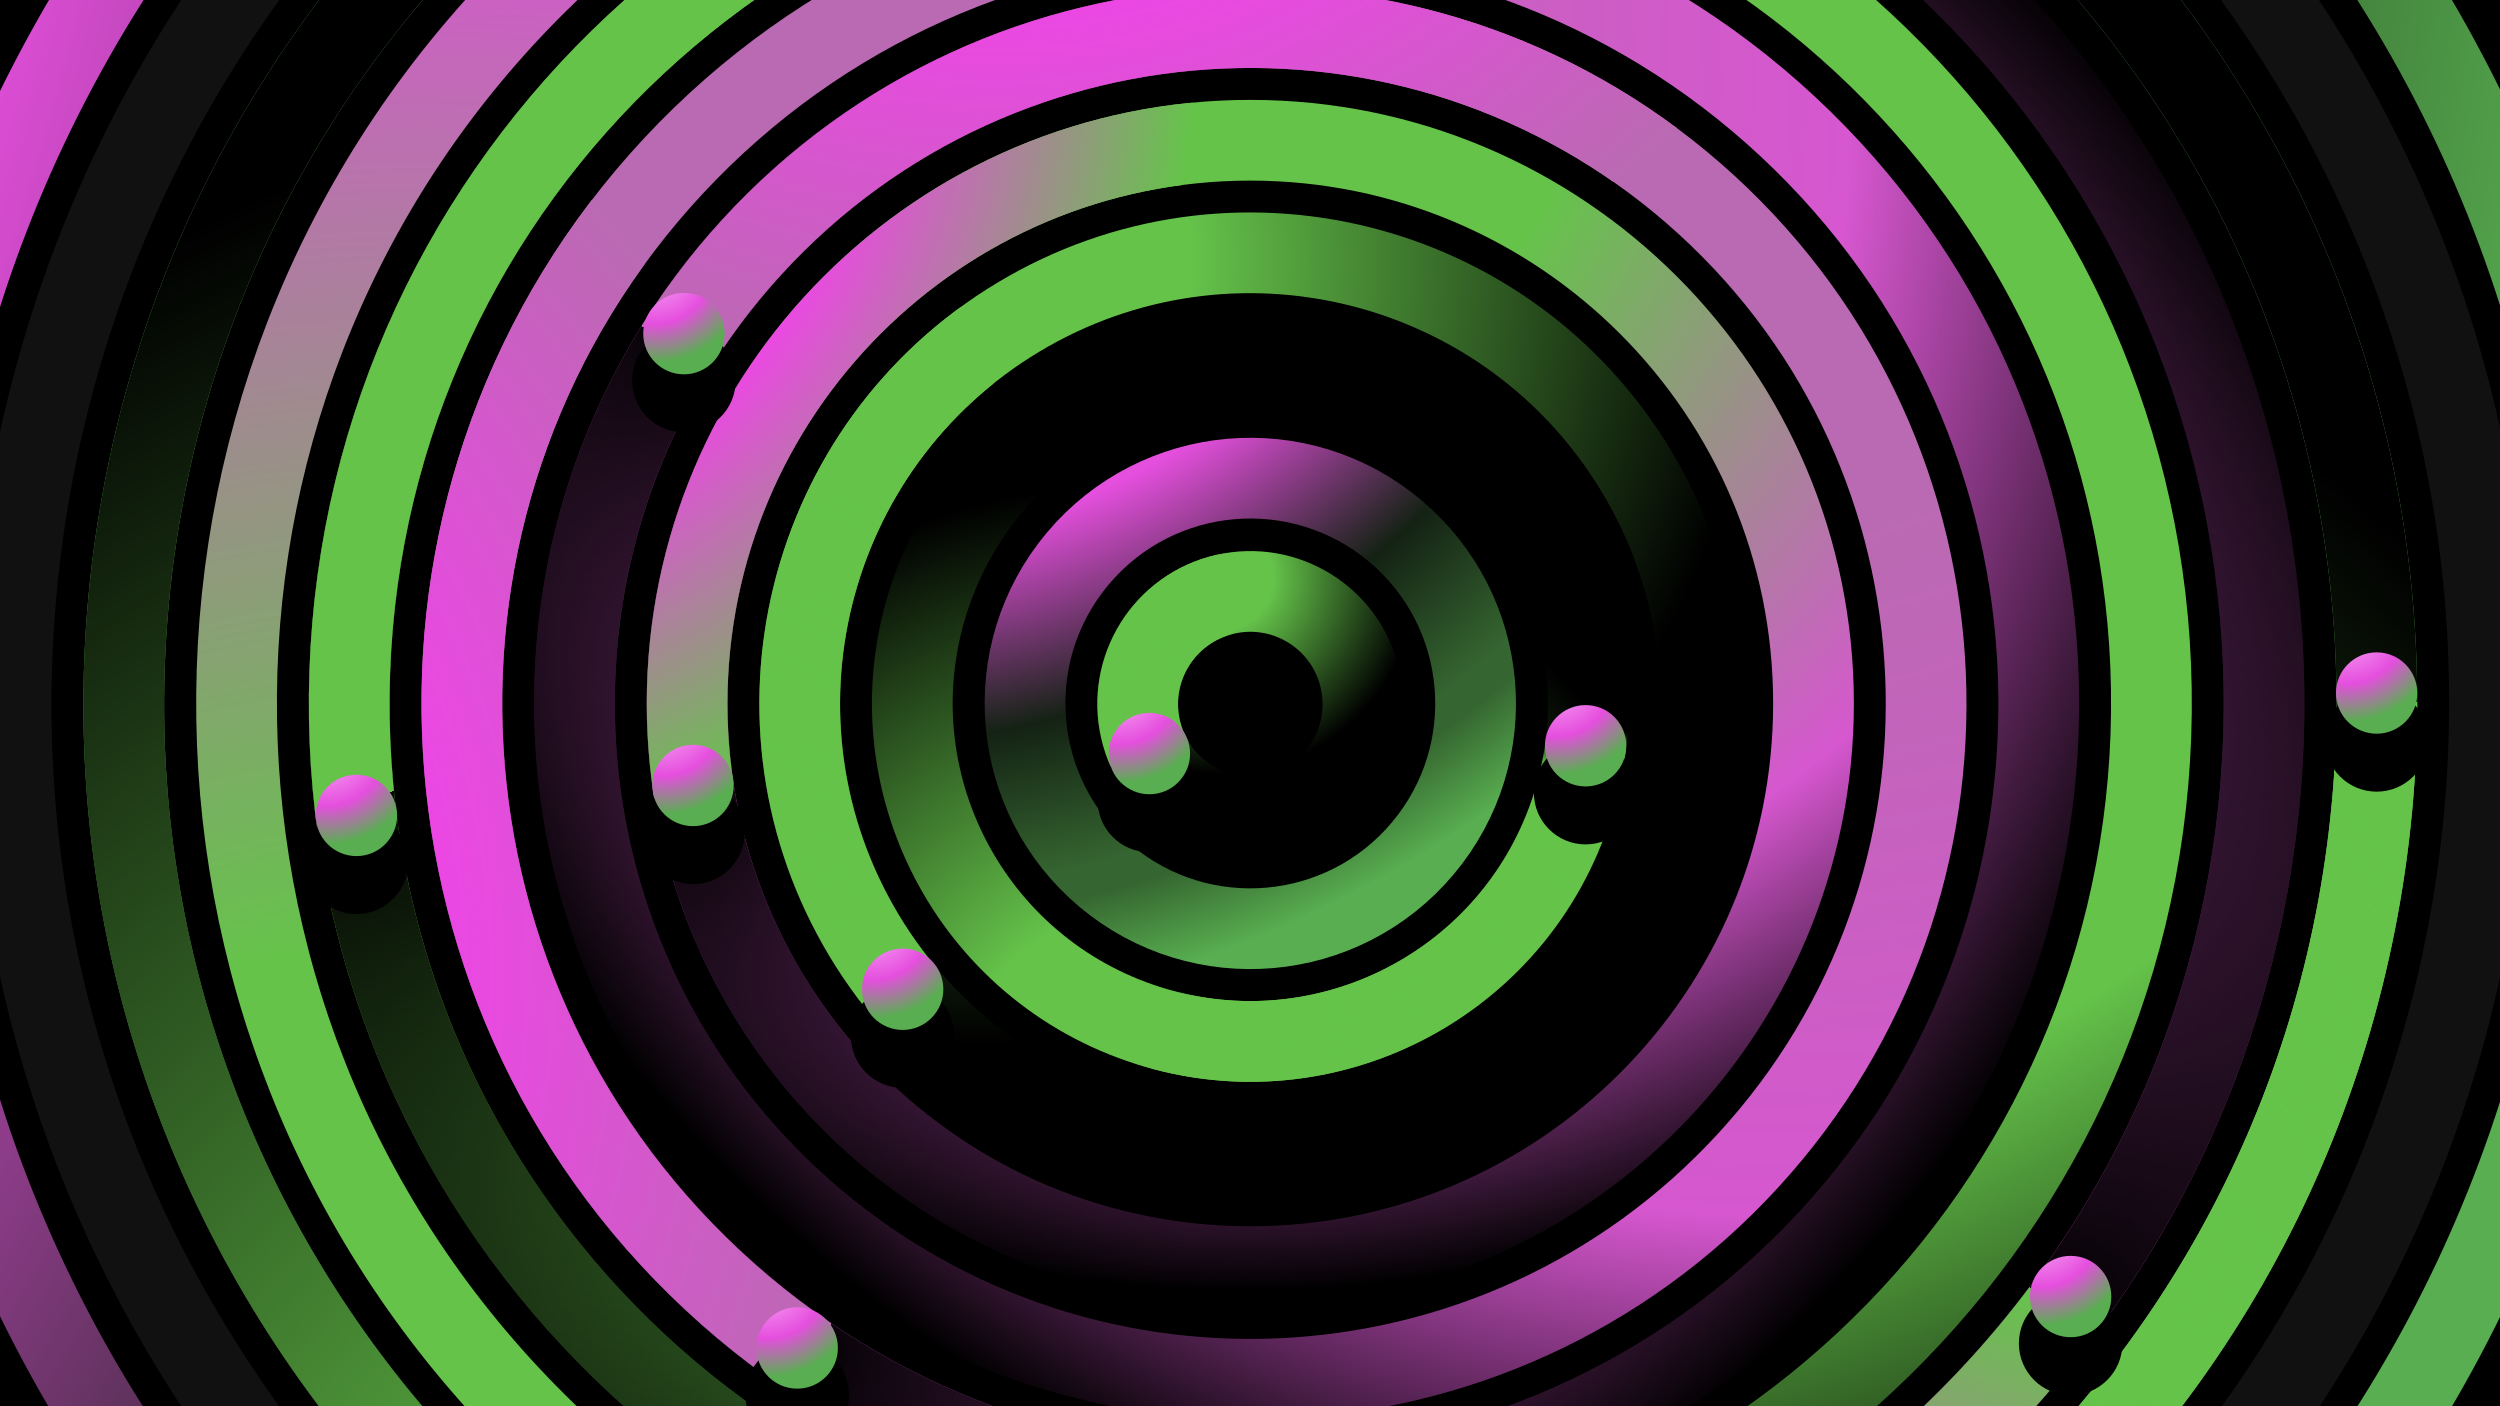
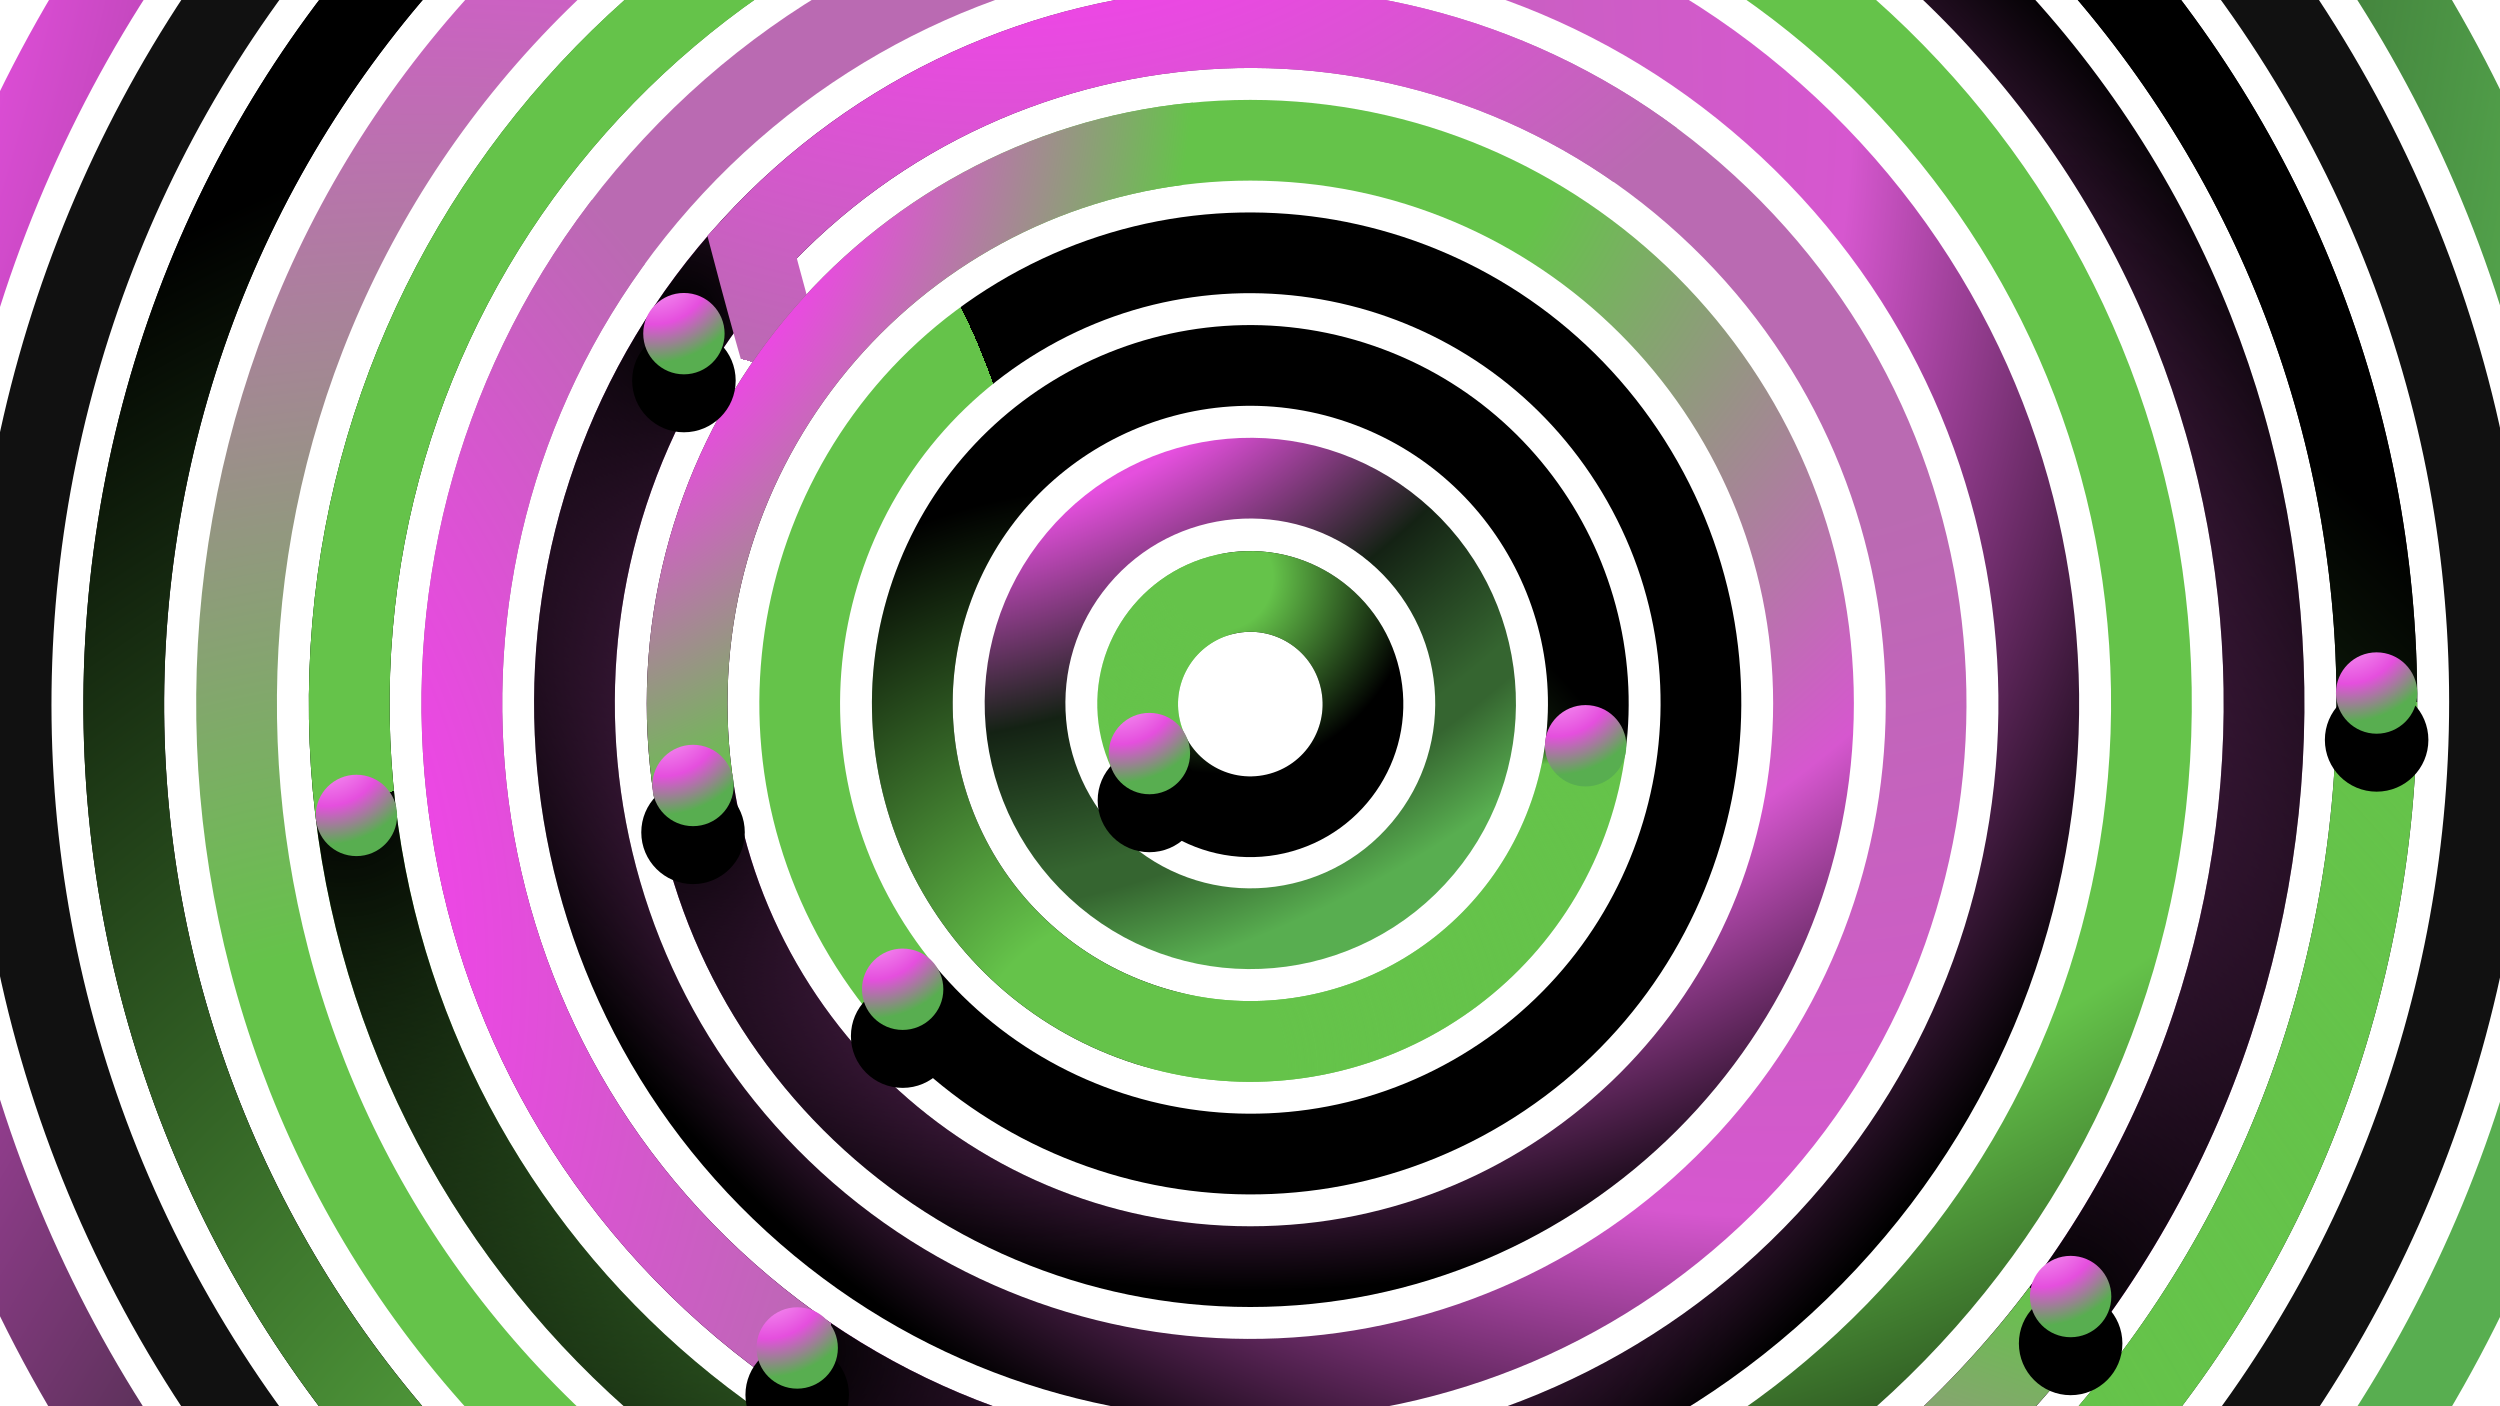
<svg xmlns="http://www.w3.org/2000/svg" xmlns:xlink="http://www.w3.org/1999/xlink" width="3840" height="2160" viewBox="0 0 3840 2160" fill="none">
  <g clip-path="url(#clip0_1354_34526)">
-     <rect width="3840" height="2160" fill="black" />
    <path d="M2272.33 3301.98C3499.23 3107.66 4336.3 1955.54 4141.98 728.639C3947.66 -498.258 2795.53 -1335.33 1568.63 -1141C341.737 -946.683 -495.331 205.442 -301.009 1432.34C-106.688 2659.24 1045.44 3496.3 2272.33 3301.98Z" stroke="url(#paint0_radial_1354_34526)" stroke-width="87" stroke-linecap="square" stroke-dasharray="54 41" />
    <path d="M2137.5 3145.28C3277.86 3025.43 4105.14 2003.82 3985.28 863.468C3865.42 -276.888 2843.82 -1104.17 1703.46 -984.31C563.109 -864.454 -264.169 157.15 -144.313 1297.51C-24.457 2437.86 997.147 3265.14 2137.5 3145.28Z" stroke="url(#paint1_radial_1354_34526)" stroke-width="124" stroke-linecap="square" />
    <path d="M2929 2694.45C3820.37 2137.46 4091.44 963.338 3534.45 71.968C2977.46 -819.402 1803.33 -1090.47 911.964 -533.481C20.594 23.509 -250.475 1197.64 306.515 2089.01C863.505 2980.38 2037.63 3251.44 2929 2694.45Z" stroke="url(#paint2_angular_1354_34526)" stroke-width="124" stroke-linecap="square" />
    <path d="M3629.32 1351.14C3778.8 407.375 3134.9 -478.874 2191.14 -628.352C1247.37 -777.83 361.12 -133.932 211.642 809.834C62.164 1753.6 706.062 2639.85 1649.83 2789.33C2593.6 2938.81 3479.84 2294.91 3629.32 1351.14Z" stroke="url(#paint3_angular_1354_34526)" stroke-width="124" stroke-linecap="square" />
-     <path d="M3629.32 1351.14C3778.8 407.375 3134.9 -478.874 2191.14 -628.352C1247.37 -777.83 361.12 -133.932 211.642 809.834C62.164 1753.6 706.062 2639.85 1649.83 2789.33C2593.6 2938.81 3479.84 2294.91 3629.32 1351.14Z" stroke="url(#paint4_angular_1354_34526)" stroke-width="124" stroke-linecap="square" />
    <path d="M3629.32 1351.14C3778.8 407.375 3134.9 -478.874 2191.14 -628.352C1247.37 -777.83 361.12 -133.932 211.642 809.834C62.164 1753.6 706.062 2639.85 1649.83 2789.33C2593.6 2938.81 3479.84 2294.91 3629.32 1351.14Z" stroke="url(#paint5_radial_1354_34526)" stroke-width="124" stroke-linecap="square" />
    <path d="M3629.32 1351.14C3778.8 407.375 3134.9 -478.874 2191.14 -628.352C1247.37 -777.83 361.12 -133.932 211.642 809.834C62.164 1753.6 706.062 2639.85 1649.83 2789.33C2593.6 2938.81 3479.84 2294.91 3629.32 1351.14Z" stroke="url(#paint6_radial_1354_34526)" stroke-width="124" stroke-linecap="square" />
    <path d="M3011.87 2191.11C3625.25 1588.34 3633.85 602.462 3031.08 -10.917C2428.32 -624.296 1442.44 -632.9 829.059 -30.134C215.68 572.632 207.076 1558.51 809.842 2171.89C1412.61 2785.27 2398.49 2793.87 3011.87 2191.11Z" stroke="url(#paint7_radial_1354_34526)" stroke-width="124" stroke-linecap="square" />
    <path d="M3011.87 2191.11C3625.25 1588.34 3633.85 602.462 3031.08 -10.917C2428.32 -624.296 1442.44 -632.9 829.059 -30.134C215.68 572.632 207.076 1558.51 809.842 2171.89C1412.61 2785.27 2398.49 2793.87 3011.87 2191.11Z" stroke="url(#paint8_radial_1354_34526)" stroke-width="124" stroke-linecap="square" />
    <path d="M3011.87 2191.11C3625.25 1588.34 3633.85 602.462 3031.08 -10.917C2428.32 -624.296 1442.44 -632.9 829.059 -30.134C215.68 572.632 207.076 1558.51 809.842 2171.89C1412.61 2785.27 2398.49 2793.87 3011.87 2191.11Z" stroke="url(#paint9_radial_1354_34526)" stroke-width="124" stroke-linecap="square" />
    <path d="M537.229 1032.18C510.551 1796.14 1108.24 2437.08 1872.19 2463.76C2636.15 2490.44 3277.09 1892.75 3303.77 1128.79C3330.45 364.834 2732.76 -276.103 1968.8 -302.781C1204.85 -329.459 563.907 268.225 537.229 1032.18Z" stroke="url(#paint10_radial_1354_34526)" stroke-width="124" stroke-linecap="square" />
    <path d="M537.229 1032.18C510.551 1796.14 1108.24 2437.08 1872.19 2463.76C2636.15 2490.44 3277.09 1892.75 3303.77 1128.79C3330.45 364.834 2732.76 -276.103 1968.8 -302.781C1204.85 -329.459 563.907 268.225 537.229 1032.18Z" stroke="url(#paint11_radial_1354_34526)" stroke-width="124" stroke-linecap="square" />
    <path d="M537.229 1032.18C510.551 1796.14 1108.24 2437.08 1872.19 2463.76C2636.15 2490.44 3277.09 1892.75 3303.77 1128.79C3330.45 364.834 2732.76 -276.103 1968.8 -302.781C1204.85 -329.459 563.907 268.225 537.229 1032.18Z" stroke="url(#paint12_radial_1354_34526)" stroke-width="124" stroke-linecap="square" />
    <path d="M1094.52 1966.23C1583.7 2422.4 2350.06 2395.64 2806.23 1906.46C3262.4 1417.27 3235.64 650.916 2746.46 194.747C2257.27 -261.422 1490.92 -234.661 1034.75 254.521C578.578 743.703 605.34 1510.06 1094.52 1966.23Z" stroke="url(#paint13_radial_1354_34526)" stroke-width="124" stroke-linecap="square" />
    <path d="M1094.52 1966.23C1583.7 2422.4 2350.06 2395.64 2806.23 1906.46C3262.4 1417.27 3235.64 650.916 2746.46 194.747C2257.27 -261.422 1490.92 -234.661 1034.75 254.521C578.578 743.703 605.34 1510.06 1094.52 1966.23Z" stroke="url(#paint14_radial_1354_34526)" stroke-width="124" stroke-linecap="square" />
    <path d="M1094.52 1966.23C1583.7 2422.4 2350.06 2395.64 2806.23 1906.46C3262.4 1417.27 3235.64 650.916 2746.46 194.747C2257.27 -261.422 1490.92 -234.661 1034.75 254.521C578.578 743.703 605.34 1510.06 1094.52 1966.23Z" stroke="url(#paint15_radial_1354_34526)" stroke-width="124" stroke-linecap="square" />
    <path d="M1155.09 379.166C767.763 801.86 796.433 1458.51 1219.13 1845.84C1641.82 2233.17 2298.48 2204.5 2685.8 1781.81C3073.13 1359.11 3044.46 702.457 2621.77 315.129C2199.07 -72.199 1542.42 -43.529 1155.09 379.166Z" stroke="url(#paint16_radial_1354_34526)" stroke-width="124" stroke-linecap="square" />
    <path d="M1155.09 379.166C767.763 801.86 796.433 1458.51 1219.13 1845.84C1641.82 2233.17 2298.48 2204.5 2685.8 1781.81C3073.13 1359.11 3044.46 702.457 2621.77 315.129C2199.07 -72.199 1542.42 -43.529 1155.09 379.166Z" stroke="url(#paint17_radial_1354_34526)" stroke-width="124" stroke-linecap="square" />
-     <path d="M1155.09 379.166C767.763 801.86 796.433 1458.51 1219.13 1845.84C1641.82 2233.17 2298.48 2204.5 2685.8 1781.81C3073.13 1359.11 3044.46 702.457 2621.77 315.129C2199.07 -72.199 1542.42 -43.529 1155.09 379.166Z" stroke="url(#paint18_radial_1354_34526)" stroke-width="124" stroke-linecap="square" />
+     <path d="M1155.09 379.166C1641.82 2233.17 2298.48 2204.5 2685.8 1781.81C3073.13 1359.11 3044.46 702.457 2621.77 315.129C2199.07 -72.199 1542.42 -43.529 1155.09 379.166Z" stroke="url(#paint18_radial_1354_34526)" stroke-width="124" stroke-linecap="square" />
    <path d="M1055.41 1080.49C1055.41 1558.25 1442.71 1945.56 1920.48 1945.56C2398.24 1945.56 2785.55 1558.25 2785.55 1080.49C2785.55 602.722 2398.24 215.417 1920.48 215.417C1442.71 215.417 1055.41 602.722 1055.41 1080.49Z" stroke="url(#paint19_radial_1354_34526)" stroke-width="124" stroke-linecap="square" />
    <path d="M1055.41 1080.49C1055.41 1558.25 1442.71 1945.56 1920.48 1945.56C2398.24 1945.56 2785.55 1558.25 2785.55 1080.49C2785.55 602.722 2398.24 215.417 1920.48 215.417C1442.71 215.417 1055.41 602.722 1055.41 1080.49Z" stroke="url(#paint20_radial_1354_34526)" stroke-width="124" stroke-linecap="square" />
    <path d="M1055.41 1080.49C1055.41 1558.25 1442.71 1945.56 1920.48 1945.56C2398.24 1945.56 2785.55 1558.25 2785.55 1080.49C2785.55 602.722 2398.24 215.417 1920.48 215.417C1442.71 215.417 1055.41 602.722 1055.41 1080.49Z" stroke="url(#paint21_radial_1354_34526)" stroke-width="124" stroke-linecap="square" />
    <path d="M1327.29 1436.92C1524.15 1764.54 1949.32 1870.55 2276.94 1673.7C2604.56 1476.84 2710.56 1051.67 2513.71 724.052C2316.86 396.432 1891.69 290.425 1564.07 487.279C1236.45 684.133 1130.44 1109.3 1327.29 1436.92Z" stroke="url(#paint22_radial_1354_34526)" stroke-width="124" stroke-linecap="square" />
-     <path d="M1327.29 1436.92C1524.15 1764.54 1949.32 1870.55 2276.94 1673.7C2604.56 1476.84 2710.56 1051.67 2513.71 724.052C2316.86 396.432 1891.69 290.425 1564.07 487.279C1236.45 684.133 1130.44 1109.3 1327.29 1436.92Z" stroke="url(#paint23_radial_1354_34526)" stroke-width="124" stroke-linecap="square" />
    <path d="M2411.25 1249.47C2504.58 978.428 2360.51 683.049 2089.47 589.722C1818.43 496.394 1523.05 640.461 1429.72 911.502C1336.39 1182.54 1480.46 1477.92 1751.5 1571.25C2022.54 1664.58 2317.92 1520.51 2411.25 1249.47Z" stroke="url(#paint24_radial_1354_34526)" stroke-width="124" stroke-linecap="square" />
    <path d="M2411.25 1249.47C2504.58 978.428 2360.51 683.049 2089.47 589.722C1818.43 496.394 1523.05 640.461 1429.72 911.502C1336.39 1182.54 1480.46 1477.92 1751.5 1571.25C2022.54 1664.58 2317.92 1520.51 2411.25 1249.47Z" stroke="url(#paint25_radial_1354_34526)" stroke-width="124" stroke-linecap="square" />
    <path d="M1698.06 1345.56C1844.46 1468.4 2062.72 1449.31 2185.56 1302.91C2308.4 1156.51 2289.3 938.255 2142.91 815.414C1996.51 692.573 1778.25 711.668 1655.41 858.064C1532.57 1004.46 1551.67 1222.72 1698.06 1345.56Z" stroke="url(#paint26_radial_1354_34526)" stroke-width="124" stroke-linecap="square" />
    <path d="M1751.9 1120.41C1773.4 1213.51 1866.3 1271.56 1959.4 1250.07C2052.51 1228.57 2110.56 1135.67 2089.06 1042.57C2067.57 949.462 1974.67 891.411 1881.56 912.906C1788.46 934.401 1730.41 1027.3 1751.9 1120.41Z" stroke="url(#paint27_radial_1354_34526)" stroke-width="124" stroke-linecap="square" />
    <path d="M1751.9 1120.41C1773.4 1213.51 1866.3 1271.56 1959.4 1250.07C2052.51 1228.57 2110.56 1135.67 2089.06 1042.57C2067.57 949.462 1974.67 891.411 1881.56 912.906C1788.46 934.401 1730.41 1027.3 1751.9 1120.41Z" stroke="url(#paint28_radial_1354_34526)" stroke-width="124" stroke-linecap="square" />
    <g filter="url(#filter0_f_1354_34526)">
      <circle cx="1050.5" cy="584.5" r="79.5" fill="black" />
    </g>
    <g filter="url(#filter1_f_1354_34526)">
      <circle cx="1064.5" cy="1278.5" r="79.5" fill="black" />
    </g>
    <g filter="url(#filter2_f_1354_34526)">
-       <circle cx="547.5" cy="1324.5" r="79.5" fill="black" />
-     </g>
+       </g>
    <g filter="url(#filter3_f_1354_34526)">
      <circle cx="1386.5" cy="1591.5" r="79.5" fill="black" />
    </g>
    <g filter="url(#filter4_f_1354_34526)">
      <circle cx="1224.5" cy="2142.5" r="79.5" fill="black" />
    </g>
    <g filter="url(#filter5_f_1354_34526)">
-       <circle cx="2435.5" cy="1217.5" r="79.5" fill="black" />
-     </g>
+       </g>
    <g filter="url(#filter6_f_1354_34526)">
      <circle cx="3650.5" cy="1136.5" r="79.5" fill="black" />
    </g>
    <g filter="url(#filter7_f_1354_34526)">
      <circle cx="3180.5" cy="2063.5" r="79.5" fill="black" />
    </g>
    <g filter="url(#filter8_f_1354_34526)">
      <circle cx="1765.5" cy="1229.5" r="79.5" fill="black" />
    </g>
    <circle cx="1050.49" cy="512.489" r="62.489" fill="url(#paint29_radial_1354_34526)" />
    <circle cx="1064.49" cy="1206.49" r="62.489" fill="url(#paint30_radial_1354_34526)" />
    <circle cx="547.489" cy="1252.49" r="62.489" fill="url(#paint31_radial_1354_34526)" />
    <circle cx="1386.49" cy="1519.49" r="62.489" fill="url(#paint32_radial_1354_34526)" />
    <circle cx="1224.49" cy="2070.49" r="62.489" fill="url(#paint33_radial_1354_34526)" />
    <circle cx="2435.49" cy="1145.49" r="62.489" fill="url(#paint34_radial_1354_34526)" />
    <circle cx="3650.49" cy="1064.49" r="62.489" fill="url(#paint35_radial_1354_34526)" />
    <circle cx="3180.49" cy="1991.49" r="62.489" fill="url(#paint36_radial_1354_34526)" />
    <circle cx="1765.49" cy="1157.49" r="62.489" fill="url(#paint37_radial_1354_34526)" />
    <g style="mix-blend-mode:overlay; opacity: 1" filter="url(#noiseFilter) ">
      <rect width="3840" height="2160" fill="url(#pattern0)" />
    </g>
  </g>
  <defs>
    <filter id="filter0_f_1354_34526" x="891" y="425" width="319" height="319" filterUnits="userSpaceOnUse" color-interpolation-filters="sRGB">
      <feGaussianBlur stdDeviation="40" />
    </filter>
    <filter id="filter1_f_1354_34526" x="905" y="1119" width="319" height="319" filterUnits="userSpaceOnUse" color-interpolation-filters="sRGB">
      <feGaussianBlur stdDeviation="40" />
    </filter>
    <filter id="filter2_f_1354_34526" x="388" y="1165" width="319" height="319" filterUnits="userSpaceOnUse" color-interpolation-filters="sRGB">
      <feGaussianBlur stdDeviation="40" />
    </filter>
    <filter id="filter3_f_1354_34526" x="1227" y="1432" width="319" height="319" filterUnits="userSpaceOnUse" color-interpolation-filters="sRGB">
      <feGaussianBlur stdDeviation="40" />
    </filter>
    <filter id="filter4_f_1354_34526" x="1065" y="1983" width="319" height="319" filterUnits="userSpaceOnUse" color-interpolation-filters="sRGB">
      <feGaussianBlur stdDeviation="40" />
    </filter>
    <filter id="filter5_f_1354_34526" x="2276" y="1058" width="319" height="319" filterUnits="userSpaceOnUse" color-interpolation-filters="sRGB">
      <feGaussianBlur stdDeviation="40" />
    </filter>
    <filter id="filter6_f_1354_34526" x="3491" y="977" width="319" height="319" filterUnits="userSpaceOnUse" color-interpolation-filters="sRGB">
      <feGaussianBlur stdDeviation="40" />
    </filter>
    <filter id="filter7_f_1354_34526" x="3021" y="1904" width="319" height="319" filterUnits="userSpaceOnUse" color-interpolation-filters="sRGB">
      <feGaussianBlur stdDeviation="40" />
    </filter>
    <filter id="filter8_f_1354_34526" x="1606" y="1070" width="319" height="319" filterUnits="userSpaceOnUse" color-interpolation-filters="sRGB">
      <feGaussianBlur stdDeviation="40" />
    </filter>
    <pattern id="pattern0" patternContentUnits="objectBoundingBox" width="0.031" height="0.056">
      <use xlink:href="#image0_1354_34526" transform="scale(0 0)" />
    </pattern>
    <radialGradient id="paint0_radial_1354_34526" cx="0" cy="0" r="1" gradientUnits="userSpaceOnUse" gradientTransform="translate(-6839.2 -1043.78) rotate(15.768) scale(13746)">
      <stop stop-color="#58A045" />
      <stop offset="0.469" stop-color="#E54FDE" />
      <stop offset="0.615" stop-color="#142214" />
      <stop offset="0.724" stop-color="#356530" />
      <stop offset="0.745" stop-color="#356530" />
      <stop offset="0.812" stop-color="#58AE50" />
    </radialGradient>
    <radialGradient id="paint1_radial_1354_34526" cx="0" cy="0" r="1" gradientUnits="userSpaceOnUse" gradientTransform="translate(-6051.67 -1300.87) rotate(18.768) scale(12688.6)">
      <stop stop-color="#58A045" />
      <stop offset="0.469" stop-color="#E54FDE" />
      <stop offset="0.615" stop-color="#142214" />
      <stop offset="0.724" stop-color="#356530" />
      <stop offset="0.745" stop-color="#356530" />
      <stop offset="0.812" stop-color="#58AE50" />
    </radialGradient>
    <radialGradient id="paint2_angular_1354_34526" cx="0" cy="0" r="1" gradientUnits="userSpaceOnUse" gradientTransform="translate(1920.18 1080.85) rotate(44.687) scale(2238.52)">
      <stop offset="0.002" stop-color="#65DA59" />
      <stop offset="0.823" stop-color="#111111" />
      <stop offset="1" stop-color="#101010" />
    </radialGradient>
    <radialGradient id="paint3_angular_1354_34526" cx="0" cy="0" r="1" gradientUnits="userSpaceOnUse" gradientTransform="translate(1920.55 1080.91) rotate(99.65) scale(1665.63)">
      <stop offset="0.002" stop-color="#65DA59" />
      <stop offset="0.823" stop-color="#111111" />
      <stop offset="1" stop-color="#101010" />
    </radialGradient>
    <radialGradient id="paint4_angular_1354_34526" cx="0" cy="0" r="1" gradientUnits="userSpaceOnUse" gradientTransform="translate(1920.48 1080.49) rotate(-120.857) scale(1749.49)">
      <stop stop-color="#58A045" />
      <stop offset="0.229" stop-color="#E54FDE" />
      <stop offset="0.667" stop-color="#142214" />
      <stop offset="0.668" stop-color="#58AE50" />
    </radialGradient>
    <radialGradient id="paint5_radial_1354_34526" cx="0" cy="0" r="1" gradientUnits="userSpaceOnUse" gradientTransform="translate(4288.79 3547.15) rotate(-78.834) scale(3538.06)">
      <stop offset="0.724" stop-color="#65C34A" />
      <stop offset="0.724" />
      <stop offset="1" />
    </radialGradient>
    <radialGradient id="paint6_radial_1354_34526" cx="0" cy="0" r="1" gradientUnits="userSpaceOnUse" gradientTransform="translate(1627.59 3059.76) rotate(178.839) scale(3012.83)">
      <stop offset="0.27" stop-color="#65C34A" />
      <stop offset="1" stop-color="#65C34A" stop-opacity="0" />
    </radialGradient>
    <radialGradient id="paint7_radial_1354_34526" cx="0" cy="0" r="1" gradientUnits="userSpaceOnUse" gradientTransform="translate(648.98 2355.64) rotate(-116.023) scale(3421.2)">
      <stop offset="0.27" stop-color="#65C34A" />
      <stop offset="0.734" stop-color="#D657CF" />
      <stop offset="1" />
    </radialGradient>
    <radialGradient id="paint8_radial_1354_34526" cx="0" cy="0" r="1" gradientUnits="userSpaceOnUse" gradientTransform="translate(3176.73 2030.13) rotate(-73.958) scale(3166.01)">
      <stop />
      <stop offset="0.333" stop-opacity="0.44" />
      <stop offset="0.593" stop-opacity="0" />
    </radialGradient>
    <radialGradient id="paint9_radial_1354_34526" cx="0" cy="0" r="1" gradientUnits="userSpaceOnUse" gradientTransform="translate(2313.36 4132.9) rotate(-42.334) scale(3184.25)">
      <stop offset="0.432" stop-color="#EF45E7" />
      <stop offset="0.724" stop-color="#65C34A" />
      <stop offset="0.724" stop-opacity="0" />
      <stop offset="1" stop-opacity="0" />
    </radialGradient>
    <radialGradient id="paint10_radial_1354_34526" cx="0" cy="0" r="1" gradientUnits="userSpaceOnUse" gradientTransform="translate(1960.1 -519.682) rotate(-1.882) scale(3282.3)">
      <stop offset="0.27" stop-color="#65C34A" />
      <stop offset="0.734" stop-color="#65C34A" />
      <stop offset="1" />
    </radialGradient>
    <radialGradient id="paint11_radial_1354_34526" cx="0" cy="0" r="1" gradientUnits="userSpaceOnUse" gradientTransform="translate(529.427 1236.86) rotate(62.542) scale(2814.23)">
      <stop />
      <stop offset="0.333" stop-opacity="0.44" />
      <stop offset="0.593" stop-opacity="0" />
    </radialGradient>
    <radialGradient id="paint12_radial_1354_34526" cx="0" cy="0" r="1" gradientUnits="userSpaceOnUse" gradientTransform="translate(-200.511 -647.235) rotate(94.166) scale(2830.45)">
      <stop offset="0.432" stop-color="#65C34A" />
      <stop offset="0.724" stop-color="#65C34A" />
      <stop offset="0.724" stop-opacity="0" />
      <stop offset="1" stop-opacity="0" />
    </radialGradient>
    <radialGradient id="paint13_radial_1354_34526" cx="0" cy="0" r="1" gradientUnits="userSpaceOnUse" gradientTransform="translate(886.514 135.759) rotate(-28.523) scale(2660.94)">
      <stop offset="0.27" stop-color="#BA6AB2" />
      <stop offset="0.734" stop-color="#D657CF" />
      <stop offset="1" />
    </radialGradient>
    <radialGradient id="paint14_radial_1354_34526" cx="0" cy="0" r="1" gradientUnits="userSpaceOnUse" gradientTransform="translate(1225.2 2088.88) rotate(13.542) scale(2462.46)">
      <stop />
      <stop offset="0.333" stop-opacity="0.44" />
      <stop offset="0.593" stop-opacity="0" />
    </radialGradient>
    <radialGradient id="paint15_radial_1354_34526" cx="0" cy="0" r="1" gradientUnits="userSpaceOnUse" gradientTransform="translate(-438.019 1489.34) rotate(45.166) scale(2476.64)">
      <stop offset="0.432" stop-color="#EF45E7" />
      <stop offset="0.724" stop-color="#BA6AB2" />
      <stop offset="0.724" stop-opacity="0" />
      <stop offset="1" stop-opacity="0" />
    </radialGradient>
    <radialGradient id="paint16_radial_1354_34526" cx="0" cy="0" r="1" gradientUnits="userSpaceOnUse" gradientTransform="translate(2722.45 187.188) rotate(60.977) scale(2280.8)">
      <stop offset="0.27" stop-color="#BA6AB2" />
      <stop offset="0.734" stop-color="#D657CF" />
      <stop offset="1" />
    </radialGradient>
    <radialGradient id="paint17_radial_1354_34526" cx="0" cy="0" r="1" gradientUnits="userSpaceOnUse" gradientTransform="translate(1050.95 492.091) rotate(103.042) scale(2110.68)">
      <stop />
      <stop offset="0.333" stop-opacity="0.44" />
      <stop offset="0.593" stop-opacity="0" />
    </radialGradient>
    <radialGradient id="paint18_radial_1354_34526" cx="0" cy="0" r="1" gradientUnits="userSpaceOnUse" gradientTransform="translate(1552.38 -937.958) rotate(134.666) scale(2122.83)">
      <stop offset="0.432" stop-color="#EF45E7" />
      <stop offset="0.724" stop-color="#BA6AB2" />
      <stop offset="0.724" stop-opacity="0" />
      <stop offset="1" stop-opacity="0" />
    </radialGradient>
    <radialGradient id="paint19_radial_1354_34526" cx="0" cy="0" r="1" gradientUnits="userSpaceOnUse" gradientTransform="translate(1910.31 80.127) rotate(18.477) scale(1900.67)">
      <stop offset="0.27" stop-color="#65C34A" />
      <stop offset="0.734" stop-color="#D657CF" />
      <stop offset="1" />
    </radialGradient>
    <radialGradient id="paint20_radial_1354_34526" cx="0" cy="0" r="1" gradientUnits="userSpaceOnUse" gradientTransform="translate(1055 1208.5) rotate(60.542) scale(1758.9)">
      <stop />
      <stop offset="0.333" stop-opacity="0.44" />
      <stop offset="0.593" stop-opacity="0" />
    </radialGradient>
    <radialGradient id="paint21_radial_1354_34526" cx="0" cy="0" r="1" gradientUnits="userSpaceOnUse" gradientTransform="translate(557.967 47.582) rotate(92.166) scale(1769.03)">
      <stop offset="0.432" stop-color="#EF45E7" />
      <stop offset="0.724" stop-color="#65C34A" />
      <stop offset="0.724" stop-opacity="0" />
      <stop offset="1" stop-opacity="0" />
    </radialGradient>
    <radialGradient id="paint22_radial_1354_34526" cx="0" cy="0" r="1" gradientUnits="userSpaceOnUse" gradientTransform="translate(560.594 933.585) rotate(61.166) scale(1415.22)">
      <stop offset="0.724" stop-color="#65C34A" />
      <stop offset="0.724" />
      <stop offset="1" />
    </radialGradient>
    <radialGradient id="paint23_radial_1354_34526" cx="0" cy="0" r="1" gradientUnits="userSpaceOnUse" gradientTransform="translate(1501.35 398.696) rotate(-41.161) scale(1205.13)">
      <stop offset="0.27" stop-color="#65C34A" />
      <stop offset="1" stop-color="#65C34A" stop-opacity="0" />
    </radialGradient>
    <radialGradient id="paint24_radial_1354_34526" cx="0" cy="0" r="1" gradientUnits="userSpaceOnUse" gradientTransform="translate(2491.68 1932.62) rotate(-68.834) scale(1061.42)">
      <stop offset="0.724" stop-color="#65C34A" />
      <stop offset="0.76" />
      <stop offset="1" />
    </radialGradient>
    <radialGradient id="paint25_radial_1354_34526" cx="0" cy="0" r="1" gradientUnits="userSpaceOnUse" gradientTransform="translate(1730.84 1649.99) rotate(-171.161) scale(903.848)">
      <stop offset="0.27" stop-color="#65C34A" />
      <stop offset="1" stop-color="#65C34A" stop-opacity="0" />
    </radialGradient>
    <radialGradient id="paint26_radial_1354_34526" cx="0" cy="0" r="1" gradientUnits="userSpaceOnUse" gradientTransform="translate(1283 -150.999) rotate(64.768) scale(2114.77)">
      <stop stop-color="#58A045" />
      <stop offset="0.469" stop-color="#E54FDE" />
      <stop offset="0.615" stop-color="#142214" />
      <stop offset="0.724" stop-color="#356530" />
      <stop offset="0.745" stop-color="#356530" />
      <stop offset="0.812" stop-color="#58AE50" />
    </radialGradient>
    <radialGradient id="paint27_radial_1354_34526" cx="0" cy="0" r="1" gradientUnits="userSpaceOnUse" gradientTransform="translate(1608.5 941.499) rotate(79.166) scale(353.806)">
      <stop offset="0.776" stop-color="#65C34A" />
      <stop offset="0.823" />
      <stop offset="1" />
    </radialGradient>
    <radialGradient id="paint28_radial_1354_34526" cx="0" cy="0" r="1" gradientUnits="userSpaceOnUse" gradientTransform="translate(1873.5 886.999) rotate(-23.161) scale(301.283)">
      <stop offset="0.27" stop-color="#65C34A" />
      <stop offset="1" stop-color="#65C34A" stop-opacity="0" />
    </radialGradient>
    <radialGradient id="paint29_radial_1354_34526" cx="0" cy="0" r="1" gradientUnits="userSpaceOnUse" gradientTransform="translate(1003.45 405.766) rotate(69.246) scale(213.992)">
      <stop stop-color="#FFB6FC" />
      <stop offset="0.432" stop-color="#E54FDE" />
      <stop offset="0.708" stop-color="#58AE50" />
    </radialGradient>
    <radialGradient id="paint30_radial_1354_34526" cx="0" cy="0" r="1" gradientUnits="userSpaceOnUse" gradientTransform="translate(1017.45 1099.77) rotate(69.246) scale(213.992)">
      <stop stop-color="#FFB6FC" />
      <stop offset="0.432" stop-color="#E54FDE" />
      <stop offset="0.708" stop-color="#58AE50" />
    </radialGradient>
    <radialGradient id="paint31_radial_1354_34526" cx="0" cy="0" r="1" gradientUnits="userSpaceOnUse" gradientTransform="translate(500.447 1145.77) rotate(69.246) scale(213.992)">
      <stop stop-color="#FFB6FC" />
      <stop offset="0.432" stop-color="#E54FDE" />
      <stop offset="0.708" stop-color="#58AE50" />
    </radialGradient>
    <radialGradient id="paint32_radial_1354_34526" cx="0" cy="0" r="1" gradientUnits="userSpaceOnUse" gradientTransform="translate(1339.45 1412.77) rotate(69.246) scale(213.992)">
      <stop stop-color="#FFB6FC" />
      <stop offset="0.432" stop-color="#E54FDE" />
      <stop offset="0.708" stop-color="#58AE50" />
    </radialGradient>
    <radialGradient id="paint33_radial_1354_34526" cx="0" cy="0" r="1" gradientUnits="userSpaceOnUse" gradientTransform="translate(1177.45 1963.77) rotate(69.246) scale(213.992)">
      <stop stop-color="#FFB6FC" />
      <stop offset="0.432" stop-color="#E54FDE" />
      <stop offset="0.708" stop-color="#58AE50" />
    </radialGradient>
    <radialGradient id="paint34_radial_1354_34526" cx="0" cy="0" r="1" gradientUnits="userSpaceOnUse" gradientTransform="translate(2388.45 1038.77) rotate(69.246) scale(213.992)">
      <stop stop-color="#FFB6FC" />
      <stop offset="0.432" stop-color="#E54FDE" />
      <stop offset="0.708" stop-color="#58AE50" />
    </radialGradient>
    <radialGradient id="paint35_radial_1354_34526" cx="0" cy="0" r="1" gradientUnits="userSpaceOnUse" gradientTransform="translate(3603.45 957.766) rotate(69.246) scale(213.992)">
      <stop stop-color="#FFB6FC" />
      <stop offset="0.432" stop-color="#E54FDE" />
      <stop offset="0.708" stop-color="#58AE50" />
    </radialGradient>
    <radialGradient id="paint36_radial_1354_34526" cx="0" cy="0" r="1" gradientUnits="userSpaceOnUse" gradientTransform="translate(3133.45 1884.77) rotate(69.246) scale(213.992)">
      <stop stop-color="#FFB6FC" />
      <stop offset="0.432" stop-color="#E54FDE" />
      <stop offset="0.708" stop-color="#58AE50" />
    </radialGradient>
    <radialGradient id="paint37_radial_1354_34526" cx="0" cy="0" r="1" gradientUnits="userSpaceOnUse" gradientTransform="translate(1718.45 1050.77) rotate(69.246) scale(213.992)">
      <stop stop-color="#FFB6FC" />
      <stop offset="0.432" stop-color="#E54FDE" />
      <stop offset="0.708" stop-color="#58AE50" />
    </radialGradient>
    <clipPath id="clip0_1354_34526">
      <rect width="3840" height="2160" fill="white" />
    </clipPath>
    <filter id="noiseFilter" />
  </defs>
</svg>